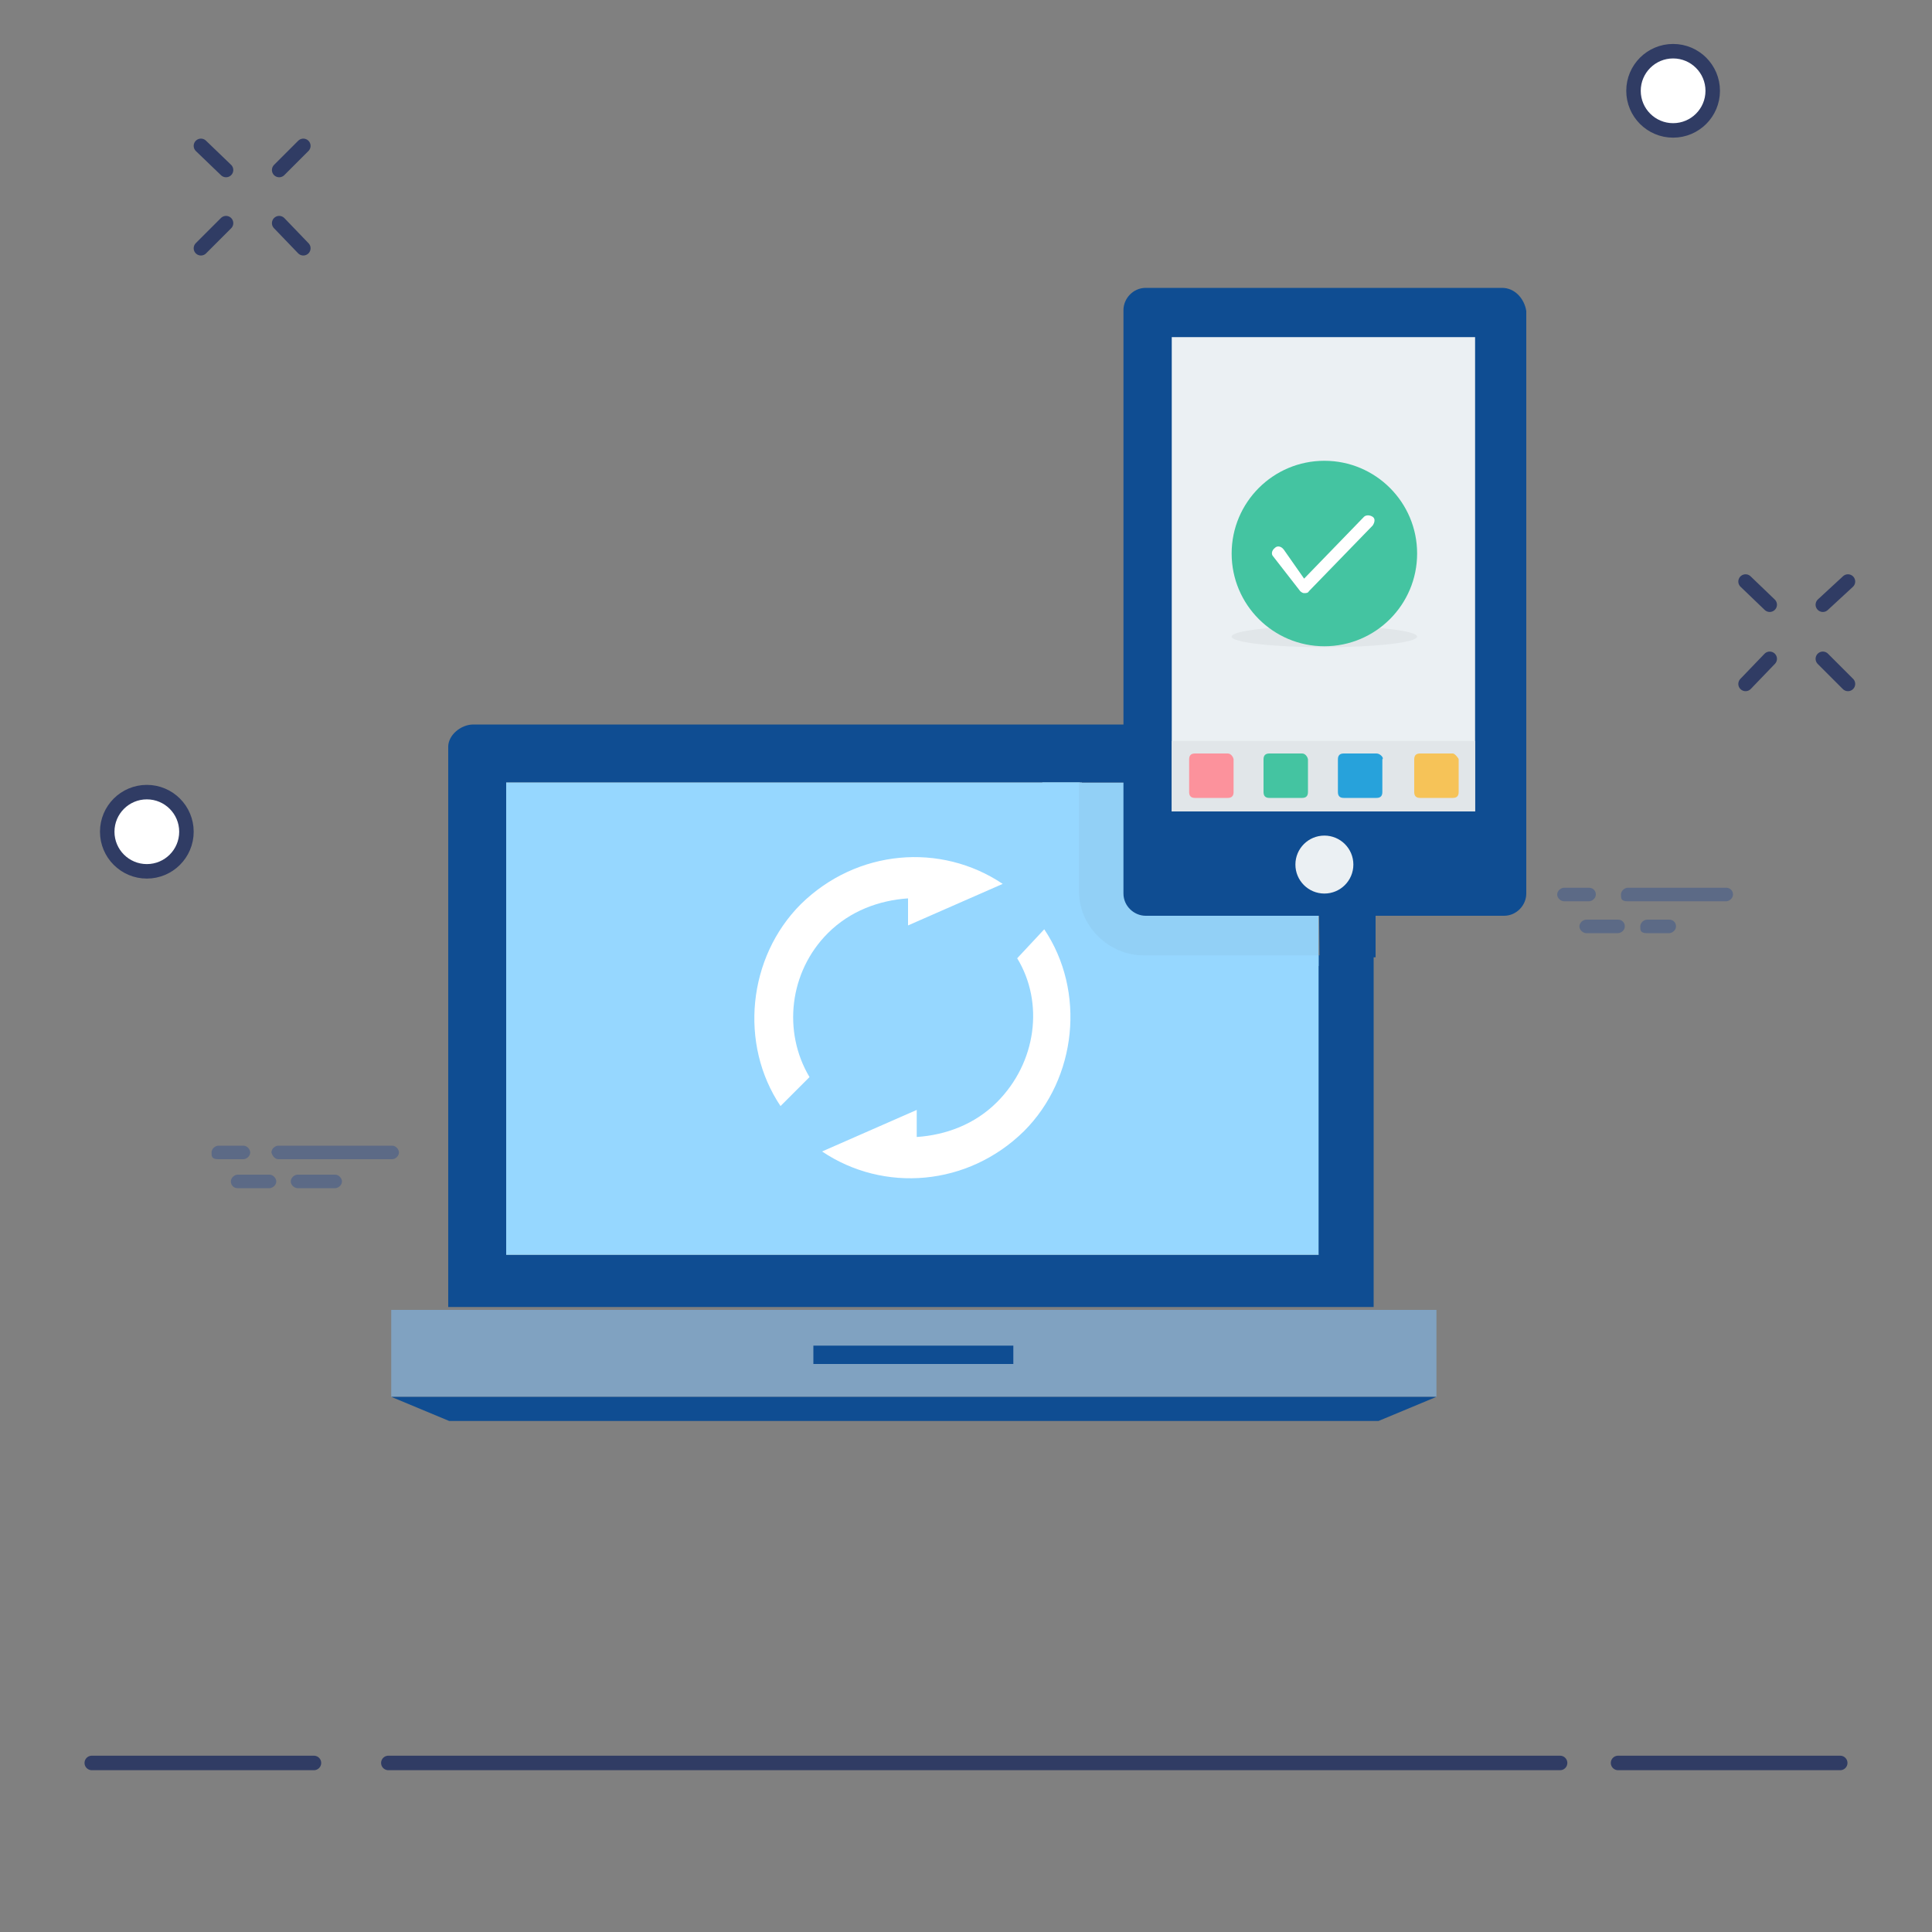
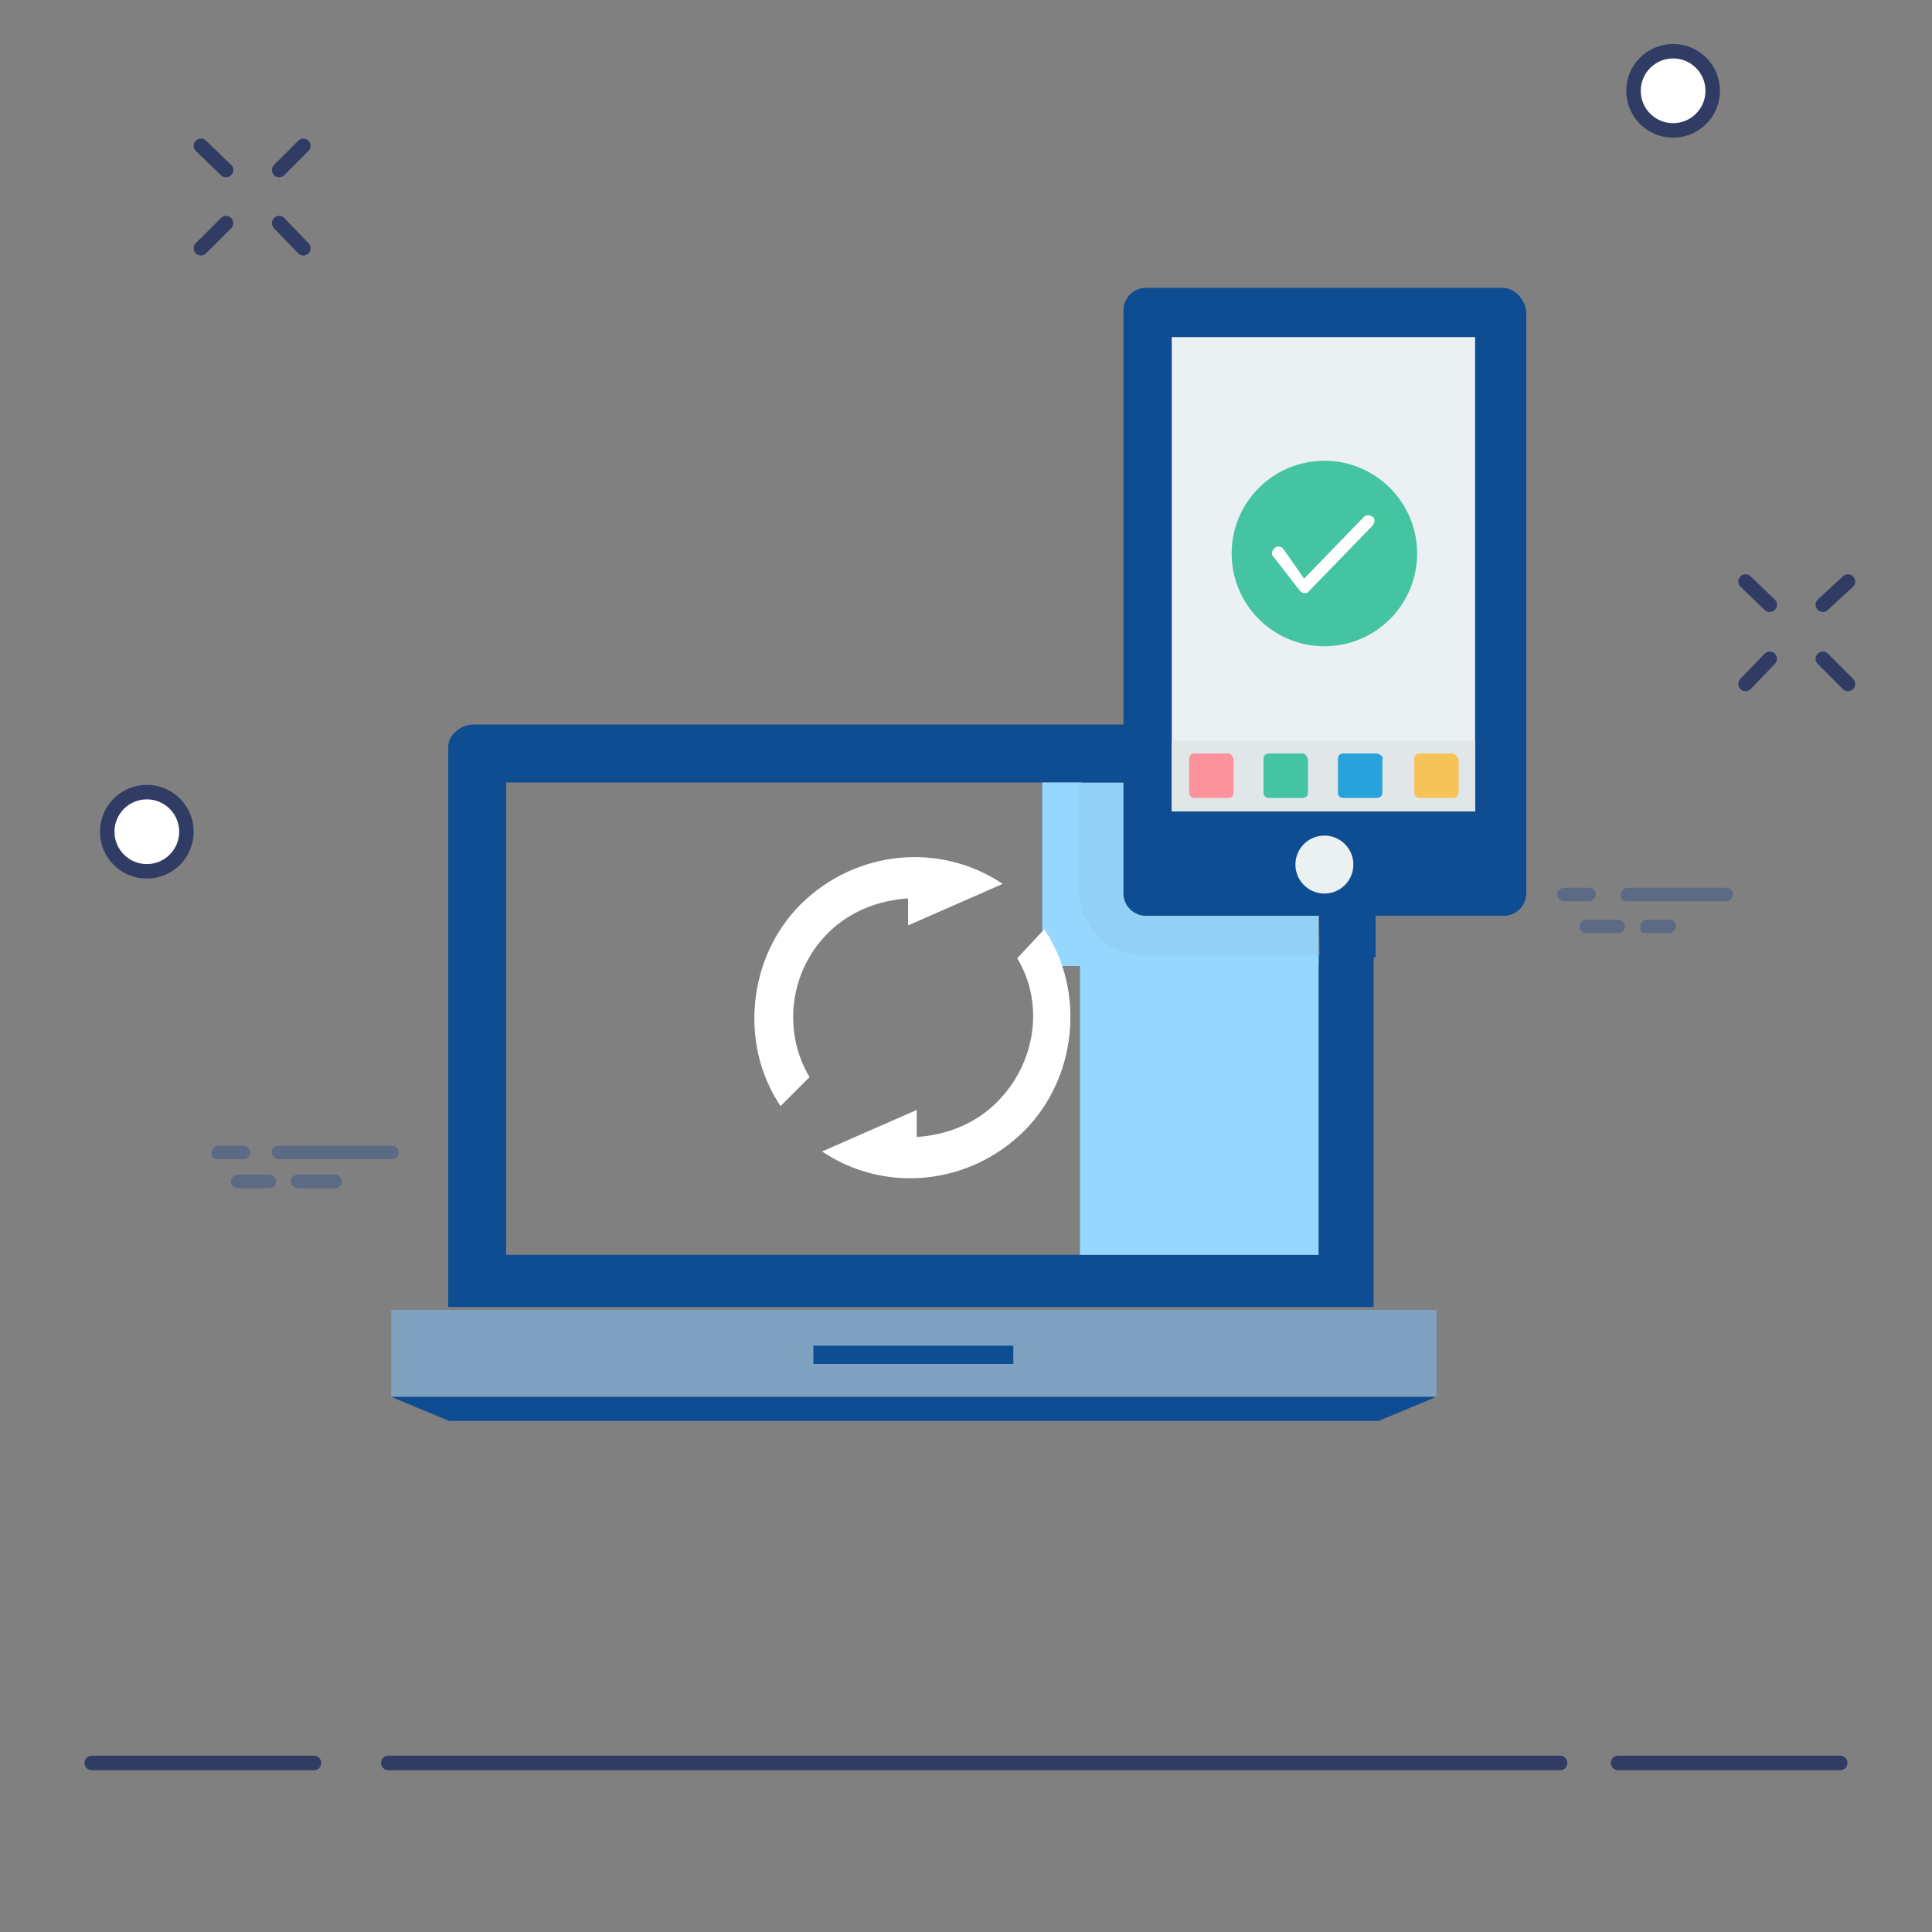
<svg xmlns="http://www.w3.org/2000/svg" version="1.1" id="Layer_1" x="0px" y="0px" viewBox="0 0 200 200" style="enable-background:new 0 0 200 200;" xml:space="preserve">
  <rect x="0" y="0" width="200" height="200" fill="#808080" stroke="none" />
  <style type="text/css">
	.st0{fill:#5C6A86;}
	.st1{fill:none;stroke:#303C64;stroke-width:1.5;stroke-linecap:round;stroke-linejoin:round;stroke-miterlimit:10;}
	.st2{fill:#FFFFFF;stroke:#303C64;stroke-width:1.5;stroke-miterlimit:10;}
	.st3{fill:none;stroke:#303C64;stroke-width:1.5;stroke-linecap:round;stroke-miterlimit:10;}
	.st4{display:none;}
	.st5{display:inline;}
	.st6{fill:#FFFFFF;}
	.st7{fill:#303C64;}
	.st8{fill:#FA4E70;}
	.st9{fill:#FFBE4D;}
	.st10{fill:#3CC2A7;}
	.st11{fill:#303C64;stroke:#FFFFFF;stroke-width:2;stroke-miterlimit:10;}
	.st12{fill:#0F4D92;}
	.st13{fill:#FC929C;}
	.st14{fill:#80A2C1;}
	.st15{fill:#96D7FF;}
	.st16{opacity:5.000000e-02;fill:#424242;}
	.st17{fill:#EBF0F3;}
	.st18{fill:#E1E6E9;}
	.st19{fill:#44C4A1;}
	.st20{fill:#27A2DB;}
	.st21{fill:#F6C358;}
</style>
  <g>
    <g id="Layer_2_3_">
	</g>
    <g id="Layer_1_4_">
      <g>
        <g>
          <g>
            <g>
              <path class="st0" d="M28.8,120h11.8c0.3,0,0.7-0.3,0.7-0.7c0-0.3-0.3-0.7-0.7-0.7H28.8c-0.3,0-0.7,0.3-0.7,0.7        C28.2,119.7,28.5,120,28.8,120z" />
            </g>
          </g>
          <g>
            <g>
              <path class="st0" d="M22.6,120h2.6c0.3,0,0.7-0.3,0.7-0.7c0-0.3-0.3-0.7-0.7-0.7h-2.6c-0.3,0-0.7,0.3-0.7,0.7        S21.9,120,22.6,120z" />
            </g>
          </g>
          <g>
            <g>
              <path class="st0" d="M24.6,123h3.3c0.3,0,0.7-0.3,0.7-0.7c0-0.3-0.3-0.7-0.7-0.7h-3.3c-0.3,0-0.7,0.3-0.7,0.7        S24.2,123,24.6,123z" />
            </g>
          </g>
          <g>
            <g>
              <path class="st0" d="M30.8,123h3.9c0.3,0,0.7-0.3,0.7-0.7c0-0.3-0.3-0.7-0.7-0.7h-3.9c-0.3,0-0.7,0.3-0.7,0.7        S30.5,123,30.8,123z" />
            </g>
          </g>
        </g>
        <g>
          <g>
            <g>
              <path class="st0" d="M168.5,93.3h10.2c0.3,0,0.7-0.3,0.7-0.7s-0.3-0.7-0.7-0.7h-10.2c-0.3,0-0.7,0.3-0.7,0.7        S167.8,93.3,168.5,93.3z" />
            </g>
          </g>
          <g>
            <g>
              <path class="st0" d="M161.9,93.3h2.6c0.3,0,0.7-0.3,0.7-0.7s-0.3-0.7-0.7-0.7h-2.6c-0.3,0-0.7,0.3-0.7,0.7        S161.6,93.3,161.9,93.3z" />
            </g>
          </g>
          <g>
            <g>
              <path class="st0" d="M164.2,96.6h3.3c0.3,0,0.7-0.3,0.7-0.7s-0.3-0.7-0.7-0.7h-3.3c-0.3,0-0.7,0.3-0.7,0.7        S163.9,96.6,164.2,96.6z" />
            </g>
          </g>
          <g>
            <g>
              <path class="st0" d="M170.5,96.6h2.3c0.3,0,0.7-0.3,0.7-0.7s-0.3-0.7-0.7-0.7h-2.3c-0.3,0-0.7,0.3-0.7,0.7        S169.8,96.6,170.5,96.6z" />
            </g>
          </g>
        </g>
      </g>
    </g>
  </g>
  <g>
    <g>
      <line class="st1" x1="9.5" y1="182.5" x2="32.5" y2="182.5" />
      <line class="st1" x1="167.5" y1="182.5" x2="190.5" y2="182.5" />
      <line class="st1" x1="40.2" y1="182.5" x2="161.5" y2="182.5" />
      <circle class="st2" cx="15.2" cy="86.1" r="4.1" />
      <circle class="st2" cx="173.2" cy="9.4" r="4.1" />
      <g>
        <g>
          <line class="st3" x1="31.4" y1="15.1" x2="28.9" y2="17.6" />
          <line class="st3" x1="23.4" y1="23.1" x2="20.8" y2="25.7" />
        </g>
        <g>
          <line class="st3" x1="31.4" y1="25.7" x2="28.9" y2="23.1" />
          <line class="st3" x1="23.4" y1="17.6" x2="20.8" y2="15.1" />
        </g>
      </g>
      <g>
        <g>
          <line class="st3" x1="191.3" y1="60.2" x2="188.7" y2="62.6" />
          <line class="st3" x1="183.2" y1="68.2" x2="180.7" y2="70.8" />
        </g>
        <g>
          <line class="st3" x1="191.3" y1="70.8" x2="188.7" y2="68.2" />
          <line class="st3" x1="183.2" y1="62.6" x2="180.7" y2="60.2" />
        </g>
      </g>
    </g>
  </g>
  <g class="st4">
    <g class="st5">
      <g>
        <g>
          <path class="st6" d="M48,145.9V55h114v90.9c0,0.6-0.5,1.1-1.1,1.1H49.1C48.5,147,48,146.5,48,145.9z" />
          <g>
            <path class="st7" d="M159,59v85H51V59H159 M166,52H45v94.5c0,2.5,2,4.5,4.5,4.5h112c2.5,0,4.5-2,4.5-4.5V52L166,52z" />
          </g>
        </g>
        <path class="st7" d="M45,61V43.5c0-2.5,2-4.5,4.5-4.5h112c2.5,0,4.5,2,4.5,4.5V61H45z" />
        <circle class="st8" cx="56.1" cy="49.7" r="4.5" />
-         <circle class="st9" cx="69.6" cy="49.7" r="4.5" />
        <circle class="st10" cx="83" cy="49.7" r="4.5" />
      </g>
      <g>
        <circle class="st10" cx="105.4" cy="103.5" r="26.9" />
        <path class="st6" d="M102.4,115.8c-0.6,0-1.1-0.2-1.5-0.6l-8.2-7.8c-0.9-0.9-0.9-2.3-0.1-3.2c0.9-0.9,2.3-0.9,3.2-0.1l6.3,6     l12.7-18c0.7-1,2.1-1.3,3.1-0.5c1,0.7,1.3,2.1,0.5,3.1l-14.2,20.2c-0.4,0.5-1,0.9-1.6,0.9C102.6,115.8,102.5,115.8,102.4,115.8z" />
      </g>
    </g>
    <g class="st5">
      <title />
      <path class="st11" d="M57.5,130c-4.5,0.3-7.9,4.1-7.6,8.6l-1.7,1.5l1.3,1.5l-11,9.5l-0.3,4.2l7.4,0.5l0.2-2.7l2.7,0.2l0.2-3.1    l3.1,0.2l0.2-3l1.3-1.2l1.4,1.6l1.9-1.6c2.4,0.4,4.9-0.3,6.7-1.9c3.4-3,3.7-8.1,0.8-11.5C62.5,130.9,60.1,129.9,57.5,130z     M61.5,135c0.9,1,0.8,2.6-0.3,3.5c-1,0.9-2.6,0.8-3.5-0.3c-0.9-1-0.8-2.6,0.3-3.5C59,133.9,60.6,134,61.5,135z" />
    </g>
  </g>
  <g class="st4">
    <g class="st5">
      <g>
        <path class="st12" d="M104.2,87c-1.3,0-2.3-0.6-2.1-1.4V48c-0.2-0.8,0.8-1.4,2.1-1.4c1.3,0,2.3,0.6,2,1.4v37.6     C106.5,86.3,105.5,87,104.2,87z" />
      </g>
      <g>
        <ellipse class="st12" cx="104" cy="132.5" rx="46.9" ry="46.9" />
      </g>
      <g>
        <path class="st12" d="M118,53.7c-0.3,0-0.7-0.1-1-0.4c-0.5-0.5-0.5-1.4,0-1.9c7.2-7.2,7.2-18.9,0-26.1c-0.5-0.5-0.5-1.4,0-1.9     s1.4-0.5,1.9,0c8.3,8.3,8.3,21.7,0,29.9C118.7,53.6,118.4,53.7,118,53.7z" />
      </g>
      <g>
        <path class="st12" d="M90,53.7c-0.3,0-0.7-0.1-1-0.4c-8.3-8.3-8.3-21.7,0-29.9c0.5-0.5,1.4-0.5,1.9,0s0.5,1.4,0,1.9     c-7.2,7.2-7.2,18.9,0,26.1c0.5,0.5,0.5,1.4,0,1.9C90.7,53.6,90.4,53.7,90,53.7z" />
      </g>
      <g>
        <path class="st12" d="M125,60.7c-0.3,0-0.7-0.1-1-0.4c-0.5-0.5-0.5-1.4,0-1.9c5.4-5.4,8.3-12.5,8.3-20s-2.9-14.7-8.3-20     c-0.5-0.5-0.5-1.4,0-1.9s1.4-0.5,1.9,0c5.9,5.9,9.1,13.7,9.1,22s-3.2,16.1-9.1,22C125.7,60.6,125.4,60.7,125,60.7z" />
      </g>
      <g>
        <path class="st12" d="M83,60.7c-0.3,0-0.7-0.1-1-0.4c-5.9-5.9-9.1-13.7-9.1-22s3.2-16.1,9.1-22c0.5-0.5,1.4-0.5,1.9,0     s0.5,1.4,0,1.9c-5.4,5.4-8.3,12.5-8.3,20c0,7.6,2.9,14.7,8.3,20c0.5,0.5,0.5,1.4,0,1.9C83.7,60.6,83.4,60.7,83,60.7z" />
      </g>
      <g>
        <path class="st12" d="M132,67.7c-0.3,0-0.7-0.1-1-0.4c-0.5-0.5-0.5-1.4,0-1.9c14.9-14.9,14.9-39.2,0-54.1c-0.5-0.5-0.5-1.4,0-1.9     s1.4-0.5,1.9,0c16,16,16,42,0,57.9C132.7,67.6,132.4,67.7,132,67.7z" />
      </g>
      <g>
        <path class="st12" d="M76,67.7c-0.3,0-0.7-0.1-1-0.4c-16-16-16-42,0-57.9c0.5-0.5,1.4-0.5,1.9,0s0.5,1.4,0,1.9     C62,26.2,62,50.5,76.9,65.4c0.5,0.5,0.5,1.4,0,1.9C76.7,67.6,76.4,67.7,76,67.7z" />
      </g>
      <g>
        <path class="st6" d="M88,132.5v-24.8c0-1.7,1.8-2.7,3.3-1.9l21.5,12.4l21.5,12.4c1.5,0.8,1.5,2.9,0,3.8l-21.5,12.4l-21.5,12.4     c-1.5,0.8-3.3-0.2-3.3-1.9V132.5z" />
      </g>
      <g>
        <path class="st12" d="M104,180.7c-26.6,0-48.2-21.6-48.2-48.2S77.4,84.2,104,84.2s48.2,21.6,48.2,48.2S130.6,180.7,104,180.7z      M104,87c-25.1,0-45.5,20.4-45.5,45.5S78.9,178,104,178s45.5-20.4,45.5-45.5S129.1,87,104,87z" />
      </g>
      <g>
        <ellipse class="st13" cx="104" cy="38.4" rx="9.9" ry="9.9" />
      </g>
      <g>
        <path class="st12" d="M104,49.6c-6.2,0-11.3-5.1-11.3-11.3S97.8,27,104,27s11.3,5.1,11.3,11.3S110.2,49.6,104,49.6z M104,29.8     c-4.7,0-8.5,3.8-8.5,8.5s3.8,8.5,8.5,8.5s8.5-3.8,8.5-8.5S108.7,29.8,104,29.8z" />
      </g>
    </g>
  </g>
  <g>
    <g>
      <g>
        <rect x="40.5" y="135.6" class="st14" width="108.2" height="9" />
        <polygon class="st12" points="46.5,147.1 142.7,147.1 148.7,144.6 40.5,144.6    " />
        <path class="st12" d="M136.5,129.9H52.4V81H112v-6H49c-1.3,0-2.6,1.1-2.6,2.3v58h95.8V98.9h-6v30.9H136.5z" />
-         <path class="st15" d="M52.4,129.9h84.1V98.9h-18.1c-3.6,0-6.6-3-6.6-6.6V81H52.4V129.9z" />
+         <path class="st15" d="M52.4,129.9h84.1V98.9h-18.1c-3.6,0-6.6-3-6.6-6.6V81V129.9z" />
        <rect x="84.2" y="139.3" class="st12" width="20.7" height="1.9" />
        <path class="st6" d="M85.7,96.6c2.3-2.3,5.3-3.4,8.3-3.6v2.8l9.8-4.3c-6.4-4.3-15.1-3.6-20.9,2.1c-5.5,5.5-6.4,14.5-2.1,20.9l3-3     C81,106.8,81.7,100.6,85.7,96.6z" />
        <rect x="107.9" y="81" class="st15" width="28.6" height="19" />
        <path class="st6" d="M103.2,114.1c-2.3,2.3-5.3,3.4-8.3,3.6v-2.8l-9.8,4.3c6.4,4.3,15.1,3.6,20.9-2.1c5.5-5.5,6.4-14.5,2.1-20.9     l-2.8,3C108.1,103.8,107.3,110,103.2,114.1z" />
        <path class="st12" d="M139.7,75H112v6h24.4l0.2,18.1h5.8V77.6C142.3,76.1,141.2,75,139.7,75z" />
        <path class="st16" d="M118.4,98.9h18.3V81h-25v11.3C111.7,95.9,114.8,98.9,118.4,98.9z" />
        <path class="st12" d="M155.5,29.8h-36.9c-1.3,0-2.3,1.1-2.3,2.3v60.4c0,1.3,1.1,2.3,2.3,2.3h37.1c1.3,0,2.3-1.1,2.3-2.3V32.2     C157.8,30.9,156.8,29.8,155.5,29.8z" />
        <rect x="121.3" y="34.9" class="st17" width="31.4" height="49.1" />
        <rect x="121.3" y="76.7" class="st18" width="31.4" height="7.3" />
        <circle class="st17" cx="137.1" cy="89.5" r="3" />
        <path class="st13" d="M127.1,78h-3.4c-0.4,0-0.6,0.2-0.6,0.6v3.4c0,0.4,0.2,0.6,0.6,0.6h3.4c0.4,0,0.6-0.2,0.6-0.6v-3.4     C127.7,78.5,127.5,78,127.1,78z" />
        <path class="st19" d="M134.8,78h-3.4c-0.4,0-0.6,0.2-0.6,0.6v3.4c0,0.4,0.2,0.6,0.6,0.6h3.4c0.4,0,0.6-0.2,0.6-0.6v-3.4     C135.4,78.5,135.2,78,134.8,78z" />
        <path class="st20" d="M142.5,78h-3.4c-0.4,0-0.6,0.2-0.6,0.6v3.4c0,0.4,0.2,0.6,0.6,0.6h3.4c0.4,0,0.6-0.2,0.6-0.6v-3.4     C143.3,78.5,142.9,78,142.5,78z" />
        <path class="st21" d="M150.4,78h-3.4c-0.4,0-0.6,0.2-0.6,0.6v3.4c0,0.4,0.2,0.6,0.6,0.6h3.4c0.4,0,0.6-0.2,0.6-0.6v-3.4     C151,78.5,150.6,78,150.4,78z" />
        <g>
-           <ellipse class="st18" cx="137.1" cy="65.9" rx="9.6" ry="1.1" />
          <circle class="st19" cx="137.1" cy="57.3" r="9.6" />
        </g>
        <g>
          <path class="st6" d="M135,61.4L135,61.4c-0.2,0-0.4-0.2-0.4-0.2l-2.8-3.6c-0.2-0.2-0.2-0.6,0.2-0.9c0.2-0.2,0.6-0.2,0.9,0.2      l2.1,3l6.2-6.4c0.2-0.2,0.6-0.2,0.9,0s0.2,0.6,0,0.9l-6.6,6.8C135.4,61.4,135.2,61.4,135,61.4z" />
        </g>
      </g>
    </g>
  </g>
</svg>